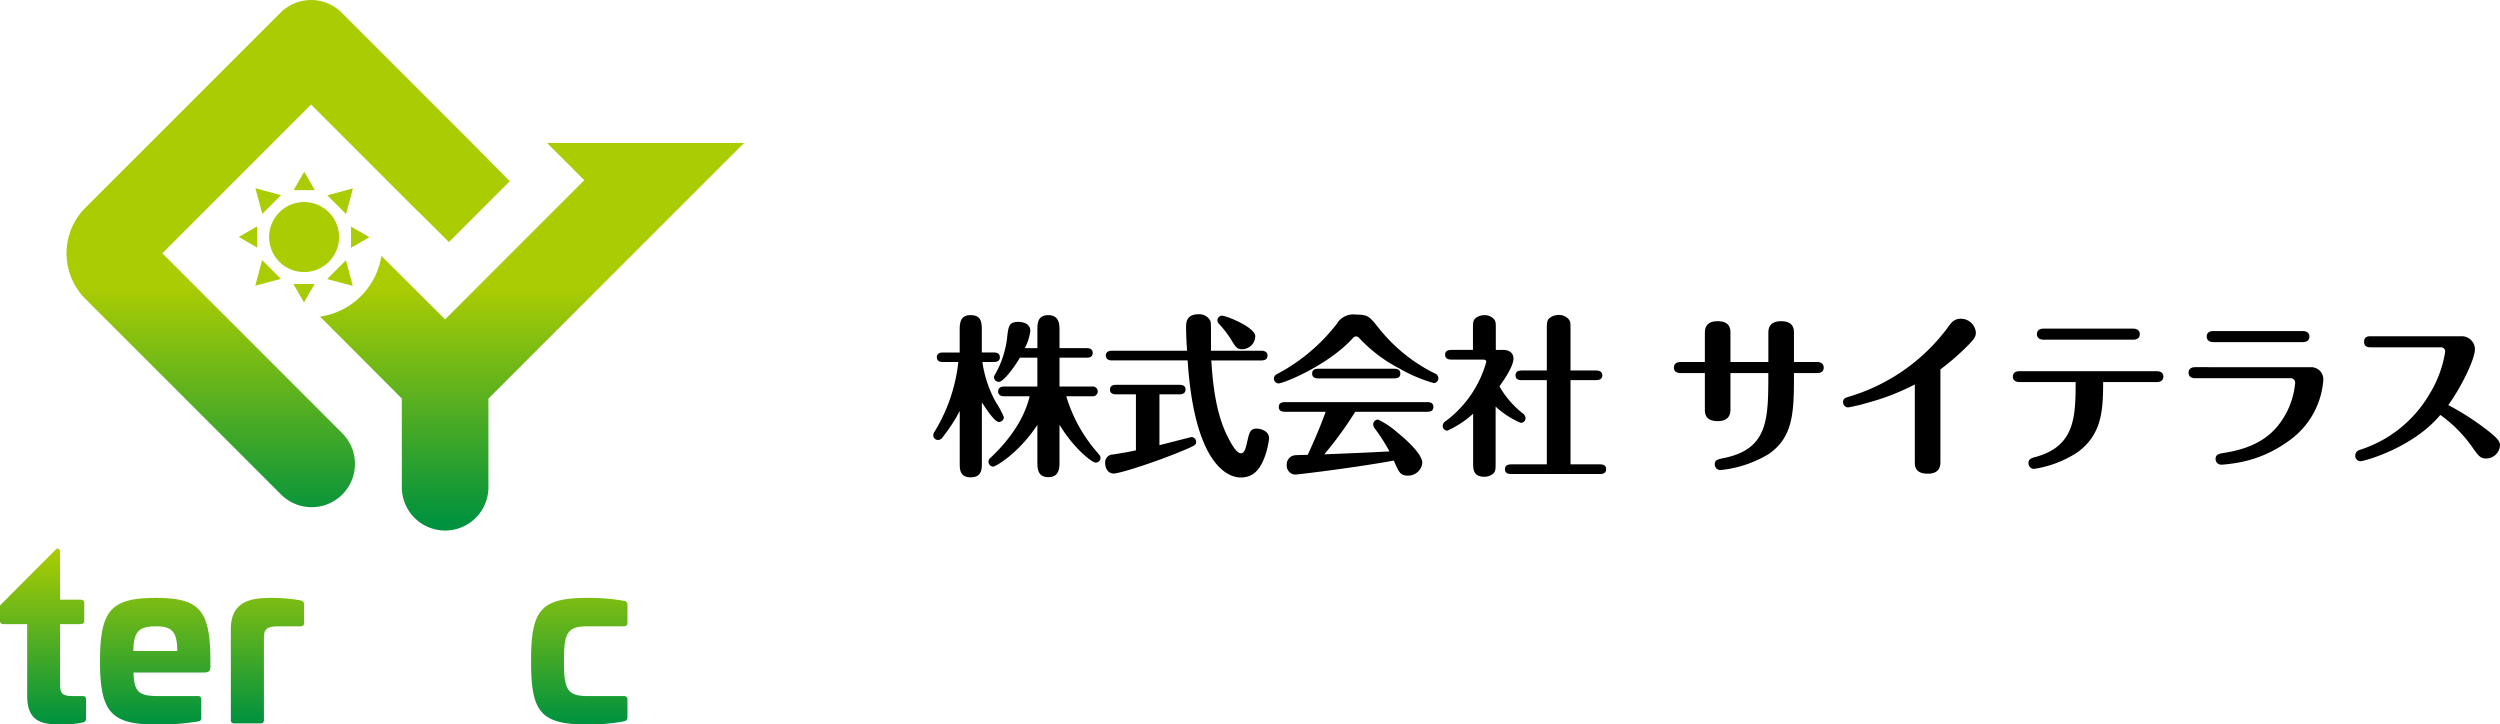
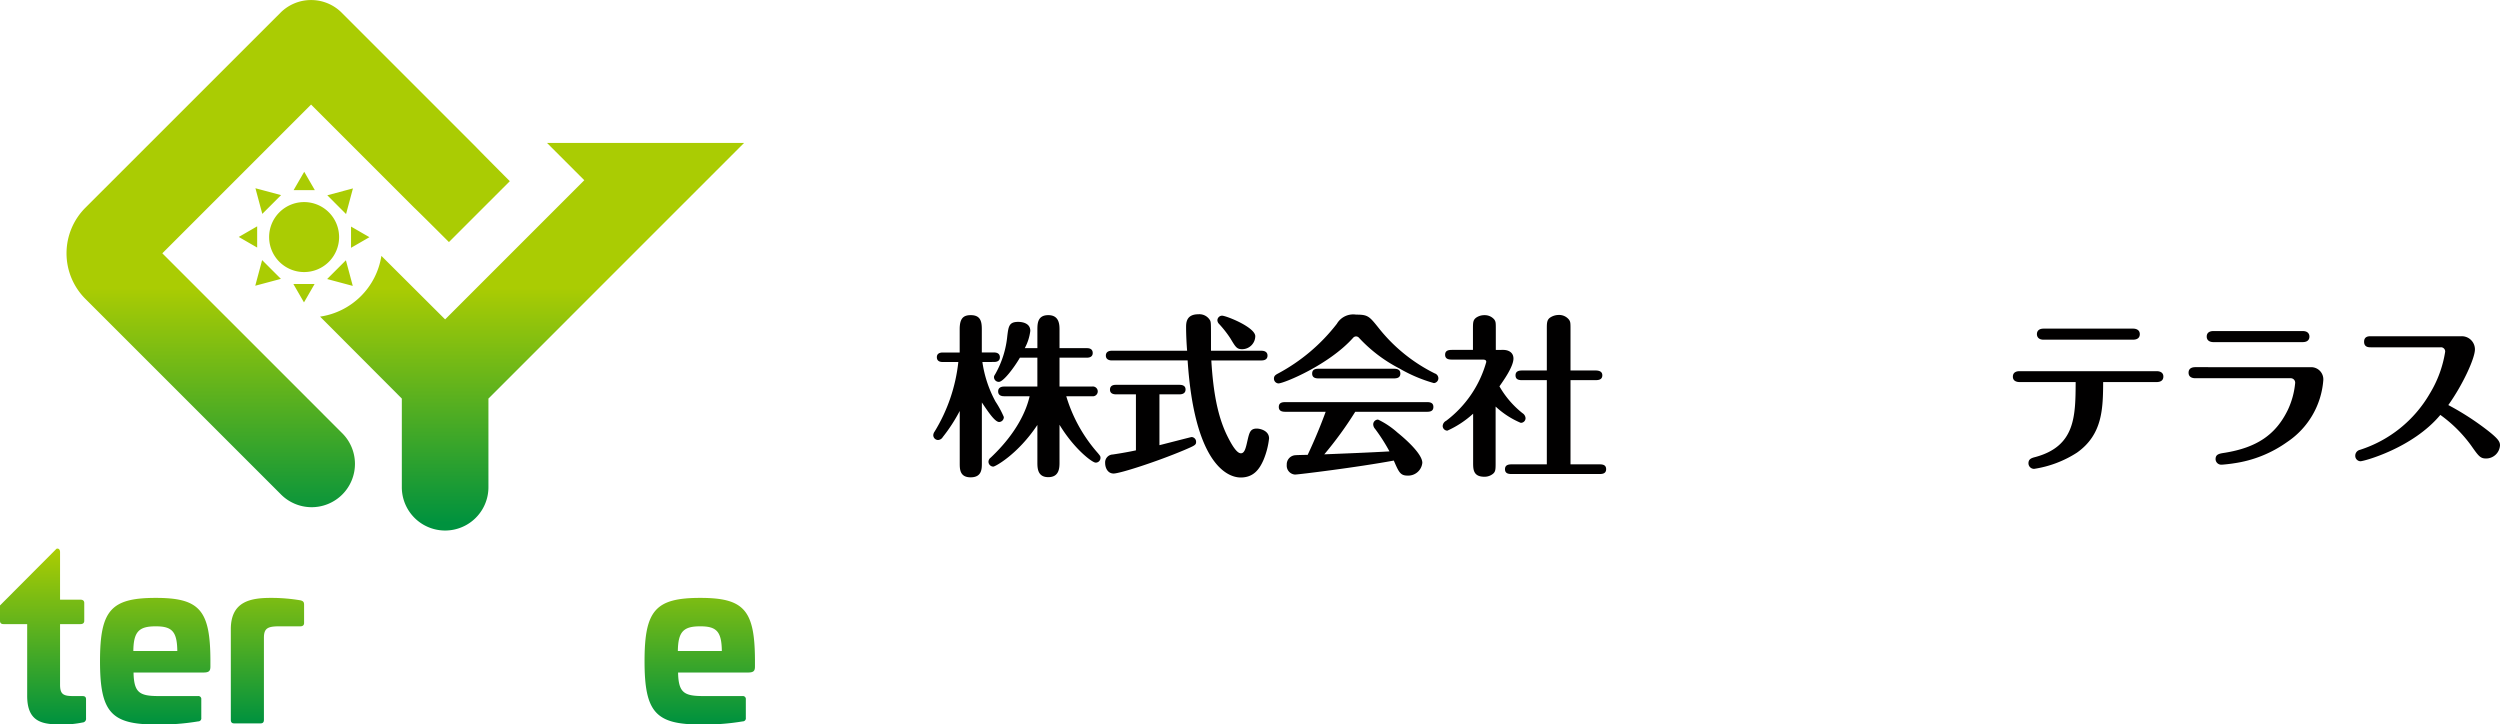
<svg xmlns="http://www.w3.org/2000/svg" xmlns:xlink="http://www.w3.org/1999/xlink" width="368.688" height="106.844" viewBox="0 0 368.688 106.844">
  <defs>
    <clipPath id="clip-path">
      <rect width="368.688" height="106.844" fill="none" />
    </clipPath>
    <linearGradient id="linear-gradient" x1="0.5" y1="0.543" x2="0.5" y2="0.987" gradientUnits="objectBoundingBox">
      <stop offset="0" stop-color="#aacc03" />
      <stop offset="1" stop-color="#00923e" />
    </linearGradient>
    <linearGradient id="linear-gradient-2" x1="0.5" y1="0.02" x2="0.5" y2="0.99" xlink:href="#linear-gradient" />
    <linearGradient id="linear-gradient-3" x1="0.5" y1="-0.362" x2="0.5" y2="0.986" xlink:href="#linear-gradient" />
    <linearGradient id="linear-gradient-4" x1="0.5" y1="-0.365" x2="0.5" y2="0.994" xlink:href="#linear-gradient" />
  </defs>
  <g id="グループ_484" data-name="グループ 484" transform="translate(-38.411 -16.521)">
    <g id="リピートグリッド_1" data-name="リピートグリッド 1" transform="translate(38.411 16.521)" clip-path="url(#clip-path)">
      <g id="グループ_718" data-name="グループ 718" transform="translate(-38.411 -16.521)">
        <g id="グループ_481" data-name="グループ 481">
          <g id="グループ_480" data-name="グループ 480">
            <path id="パス_975" data-name="パス 975" d="M183.288,69.906a17.326,17.326,0,0,0,1.938,5.841,14.226,14.226,0,0,1,1.224,2.269.714.714,0,0,1-.688.739c-.638,0-1.658-1.555-2.55-2.881v8.951c0,.841,0,2.09-1.658,2.09-1.606,0-1.606-1.224-1.606-2.09v-7.7a23.99,23.99,0,0,1-2.5,3.851.85.85,0,0,1-.688.433.712.712,0,0,1-.714-.714,1,1,0,0,1,.2-.535,24.666,24.666,0,0,0,3.494-10.252h-2.3c-.28,0-.866-.05-.866-.712,0-.612.56-.689.866-.689h2.5V65.087c0-1.58.51-2.09,1.632-2.09,1.453,0,1.632.943,1.632,2.09V68.5H185c.256,0,.868.05.868.714,0,.637-.587.687-.868.687Zm8.109,3.622V69.269h-2.575c-.893,1.53-2.448,3.57-3.112,3.57A.707.707,0,0,1,185,72.15c0-.177.052-.229.23-.535a14.12,14.12,0,0,0,1.734-5.558c.178-1.4.255-2.067,1.606-2.067.256,0,1.786.027,1.786,1.328a7.249,7.249,0,0,1-.816,2.548H191.4V65.214c0-.943,0-2.217,1.607-2.217,1.657,0,1.657,1.453,1.657,2.217v2.652h4.055c.254,0,.841.052.841.716,0,.612-.561.687-.841.687h-4.055v4.259h4.794a.724.724,0,1,1,0,1.428h-3.8a22.266,22.266,0,0,0,4.666,8.389c.332.408.382.46.382.689a.7.7,0,0,1-.714.714c-.51,0-3.187-2.04-5.329-5.585v5.508c0,.791,0,2.219-1.657,2.219-1.607,0-1.607-1.376-1.607-2.219V79.19c-2.881,4.334-6.222,6.145-6.5,6.145a.731.731,0,0,1-.714-.714.771.771,0,0,1,.332-.612c3.927-3.7,5.3-7.09,5.738-9.053h-3.774c-.256,0-.868-.05-.868-.714,0-.637.587-.714.868-.714Z" fill="#010000" />
            <path id="パス_976" data-name="パス 976" d="M209.4,82.173c.433-.1,4.667-1.2,4.743-1.2a.7.7,0,0,1,.663.714c0,.458-.179.535-1.785,1.224-4.054,1.709-9.46,3.443-10.378,3.443-.893,0-1.25-.868-1.25-1.557a1.165,1.165,0,0,1,1.122-1.249c1.556-.229,2.984-.51,3.417-.612V74.675h-2.958c-.306,0-.867-.077-.867-.689,0-.662.586-.712.867-.712h9.409c.306,0,.868.075.868.687,0,.637-.587.714-.868.714H209.4Zm15.071-13.924c.306,0,.866.1.866.714,0,.639-.586.714-.866.714h-7.421c.281,4.642.918,8.237,2.371,11.17.536,1.07,1.326,2.523,1.99,2.523.535,0,.714-.712.968-1.861.281-1.2.408-1.784,1.378-1.784.458,0,1.81.281,1.81,1.453a11.551,11.551,0,0,1-.816,3.162c-.612,1.4-1.479,2.6-3.366,2.6-2.193,0-6.86-2.423-7.828-17.265H202.365c-.306,0-.867-.1-.867-.714,0-.637.586-.714.867-.714h11.118c-.077-.866-.153-2.4-.153-3.443,0-.637,0-1.936,1.81-1.936a1.813,1.813,0,0,1,1.734.916c.128.281.128.512.128,2.729v1.734Zm-2.882-.229c-.79,0-.969-.331-1.734-1.607A16,16,0,0,0,218.2,64.3a.828.828,0,0,1-.254-.537.7.7,0,0,1,.688-.687c.612,0,4.9,1.707,4.9,3.033A1.946,1.946,0,0,1,221.592,68.02Z" fill="#010000" />
            <path id="パス_977" data-name="パス 977" d="M249.874,73.018a21.98,21.98,0,0,1-5.1-2.167,21.53,21.53,0,0,1-5.992-4.565.589.589,0,0,0-.382-.152.58.58,0,0,0-.434.2c-3.57,4-10.226,6.732-11.016,6.732a.705.705,0,0,1-.663-.716c0-.408.255-.56.637-.764a27.093,27.093,0,0,0,8.645-7.319A2.79,2.79,0,0,1,238.4,62.92c1.759,0,1.938.229,3.366,2.015A24.335,24.335,0,0,0,250,71.59a.765.765,0,0,1,.536.714A.718.718,0,0,1,249.874,73.018Zm-21.8,4.232c-.408,0-1.071,0-1.071-.712s.637-.716,1.071-.716h20.68c.408,0,1.046,0,1.046.716s-.638.712-1.046.712h-10.48a54.4,54.4,0,0,1-4.564,6.274c3.11-.127,6.476-.254,9.613-.433a26.692,26.692,0,0,0-2.117-3.316,1.056,1.056,0,0,1-.28-.662.712.712,0,0,1,.714-.714,12.132,12.132,0,0,1,2.856,1.911c1.581,1.276,3.672,3.264,3.672,4.463a2.09,2.09,0,0,1-2.142,1.888c-1.1,0-1.3-.46-2.066-2.219-5.354.995-14.1,2.065-14.56,2.065a1.31,1.31,0,0,1-1.224-1.428,1.353,1.353,0,0,1,1.3-1.428c.281-.025,1.53-.05,1.786-.05.458-.97,1.606-3.468,2.652-6.351ZM243.856,70.9c.408,0,1.072,0,1.072.714s-.664.714-1.072.714H232.968c-.382,0-1.046,0-1.046-.714s.638-.714,1.046-.714Z" fill="#010000" />
            <path id="パス_978" data-name="パス 978" d="M260.078,68.122c.816,0,1.53.383,1.53,1.276,0,1.224-1.556,3.364-2.066,4.1a13.775,13.775,0,0,0,3.392,3.951.944.944,0,0,1,.458.741.688.688,0,0,1-.714.687,12.594,12.594,0,0,1-3.7-2.4v8.262c0,1.02,0,1.378-.459,1.709a1.962,1.962,0,0,1-1.2.381c-1.658,0-1.658-1.12-1.658-2.09V77.531a14.368,14.368,0,0,1-3.8,2.5.692.692,0,0,1-.688-.714.918.918,0,0,1,.51-.739,16.4,16.4,0,0,0,5.916-8.672c0-.279-.178-.356-.561-.356h-4.437c-.408,0-1.071,0-1.071-.714s.663-.714,1.071-.714h3.034V65.114c0-1.02,0-1.378.46-1.736A2.12,2.12,0,0,1,257.349,63a1.84,1.84,0,0,1,1.428.637c.229.331.229.485.229,1.48v3.008ZM266.529,85V72.585h-3.57c-.408,0-1.045,0-1.045-.714,0-.689.637-.714,1.045-.714h3.57V65.214c0-.968-.025-1.478.459-1.836a2.291,2.291,0,0,1,1.3-.408,1.847,1.847,0,0,1,1.505.689c.229.331.229.485.229,1.555v5.943h3.622c.356,0,1.07.025,1.07.714,0,.714-.688.714-1.07.714h-3.622V85h4.208c.408,0,1.046,0,1.046.716s-.664.712-1.046.712h-12.8c-.433,0-1.071,0-1.071-.712s.663-.716,1.071-.716Z" fill="#010000" />
-             <path id="パス_979" data-name="パス 979" d="M299.2,69.906V65.622c0-.433,0-1.732,1.887-1.732s1.887,1.249,1.887,1.732v4.284h3.417c.536,0,.969.256.969.816,0,.179,0,.816-.969.816h-3.417c0,5.535,0,9.334-3.672,11.909a17.031,17.031,0,0,1-7.191,2.4.845.845,0,0,1-.816-.843c0-.662.408-.739,1.4-.943,6.5-1.351,6.5-5.712,6.5-12.521h-5.585v5.3c0,.485,0,1.786-1.886,1.786s-1.888-1.2-1.888-1.786v-5.3h-3.57c-.51,0-.994-.2-.994-.789,0-.791.714-.843.994-.843h3.57V65.674c0-.485,0-1.784,1.862-1.784,1.912,0,1.912,1.2,1.912,1.784v4.232Z" fill="#010000" />
-             <path id="パス_980" data-name="パス 980" d="M324.573,84.621c0,.485,0,1.759-1.861,1.759-1.913,0-1.913-1.174-1.913-1.759v-11.4a34.86,34.86,0,0,1-6.961,2.7,27.134,27.134,0,0,1-2.882.687.786.786,0,0,1-.74-.791c0-.535.434-.662.766-.764a28.155,28.155,0,0,0,14.561-10.073c.586-.841,1.02-1.453,2.014-1.453a2.214,2.214,0,0,1,2.244,2.015c0,.662-.23,1.045-1.887,2.627A36.819,36.819,0,0,1,324.573,71Z" fill="#010000" />
            <path id="パス_981" data-name="パス 981" d="M336.254,72.866c-.51,0-.994-.2-.994-.791,0-.766.714-.816.994-.816h20.2c.51,0,1,.2,1,.791,0,.764-.714.816-1,.816h-7.879c-.025,3.9-.077,7.725-3.851,10.4a16.124,16.124,0,0,1-6.324,2.4.826.826,0,0,1-.842-.816c0-.664.485-.791,1.071-.943,5.84-1.607,5.866-5.993,5.891-11.041Zm16.729-7.881c.562,0,.995.256.995.816,0,.587-.433.816-.995.816H339.8c-.994,0-.994-.714-.994-.816,0-.127,0-.816.994-.816Z" fill="#010000" />
            <path id="パス_982" data-name="パス 982" d="M379.175,70.672a1.794,1.794,0,0,1,1.862,1.963,12.045,12.045,0,0,1-5.3,9.053,17.836,17.836,0,0,1-7.906,3.162c-.433.077-1.555.2-1.81.2a.834.834,0,0,1-.867-.816c0-.714.51-.816,1.377-.943,4.667-.766,7.472-2.627,9.257-6.274a11.845,11.845,0,0,0,1.1-3.978.657.657,0,0,0-.689-.739H362.166c-.51,0-.995-.2-.995-.816,0-.766.714-.816.995-.816ZM378,65.343c.994,0,.994.714.994.816,0,.127,0,.816-.994.816H364.843c-.561,0-.995-.256-.995-.816,0-.587.434-.816.995-.816Z" fill="#010000" />
            <path id="パス_983" data-name="パス 983" d="M388.024,67.739c-.28,0-.968,0-.968-.816s.688-.816.968-.816h13.414a1.937,1.937,0,0,1,1.964,1.938c0,1.326-1.811,5.254-3.927,8.212a40.027,40.027,0,0,1,5.967,3.876c1.377,1.1,1.657,1.53,1.657,2.065a2.051,2.051,0,0,1-2.065,1.938c-.841,0-1.1-.358-2.193-1.913A20.086,20.086,0,0,0,398.3,77.71c-4.081,4.9-11.272,6.834-11.782,6.834a.8.8,0,0,1-.765-.841.885.885,0,0,1,.689-.841,18.378,18.378,0,0,0,10.3-8.289,16.9,16.9,0,0,0,2.27-6.17.614.614,0,0,0-.663-.664Z" fill="#010000" />
          </g>
        </g>
        <g id="グループ_483" data-name="グループ 483">
          <path id="パス_984" data-name="パス 984" d="M119.08,37.6l5.5,5.5L104.056,63.624s-4.635-4.622-9.4-9.368a10.729,10.729,0,0,1-9.04,8.96C91.456,69.07,97.67,75.3,97.67,75.3V88.453a6.387,6.387,0,0,0,12.773,0V75.3l37.7-37.7ZM62.35,53.878,84.287,31.94,99.474,47.128c.088.088.192.149,5.144,5.092l8.98-8.979c-4.943-4.953-5-5.056-5.092-5.144l-19.7-19.7a6.382,6.382,0,0,0-9.031,0L51,47.161a9.507,9.507,0,0,0,0,13.433L79.772,89.362A6.386,6.386,0,1,0,88.8,80.331ZM83.276,41.852l-1.565,2.71h3.131Zm-3.414,3.443-3.781-1.012,1.013,3.78ZM76.337,49.9l-2.712,1.566,2.712,1.565Zm-.281,8.759,3.781-1.012-2.768-2.768Zm7.185,2.457,1.567-2.712H81.676Zm3.415-3.444,3.781,1.012-1.013-3.78Zm3.524-4.607L92.892,51.5,90.18,49.935Zm.281-8.759L86.68,45.319l2.766,2.769ZM78.1,51.485a5.16,5.16,0,1,0,5.159-5.162A5.16,5.16,0,0,0,78.1,51.485Z" fill="url(#linear-gradient)" />
          <g id="グループ_482" data-name="グループ 482">
            <path id="パス_985" data-name="パス 985" d="M50.542,119.173H49.2c-1.441,0-1.932-.262-1.932-1.67v-8.942H50.28c.36,0,.557-.165.557-.491v-2.621c0-.328-.2-.491-.557-.491H47.267V97.94c0-.361-.2-.589-.525-.491l-8.331,8.36v2.261c0,.326.164.491.524.491h3.484v10.58c0,4.126,2.554,4.224,5.372,4.224a14.112,14.112,0,0,0,2.784-.294.544.544,0,0,0,.524-.622v-2.785C51.1,119.3,50.935,119.173,50.542,119.173Z" fill="url(#linear-gradient-2)" />
            <path id="パス_986" data-name="パス 986" d="M61.382,104.695c-6.616,0-8.221,1.835-8.221,9.336,0,7.468,1.6,9.334,8.221,9.334a33.615,33.615,0,0,0,6.256-.458.451.451,0,0,0,.459-.524v-2.719a.435.435,0,0,0-.492-.491h-5.8c-2.85,0-3.636-.523-3.7-3.472H68.392c.852,0,1.048-.23,1.048-.884V113.8C69.407,106.5,67.835,104.695,61.382,104.695Zm-3.308,7.829c.033-2.882.851-3.636,3.308-3.636,2.391,0,3.144.754,3.177,3.636Z" fill="url(#linear-gradient-3)" />
            <path id="パス_987" data-name="パス 987" d="M82.736,105.056a25.918,25.918,0,0,0-4.357-.361c-2.98,0-5.928.491-5.928,4.619v13.364c0,.361.164.524.491.524h3.9c.327,0,.491-.163.491-.524V110.559c0-1.408.59-1.671,2.293-1.671H82.7c.359,0,.556-.164.556-.492v-2.685C83.26,105.284,83.1,105.154,82.736,105.056Z" fill="url(#linear-gradient-4)" />
            <path id="パス_988" data-name="パス 988" d="M95.869,105.056a25.927,25.927,0,0,0-4.357-.361c-2.98,0-5.928.491-5.928,4.619v13.364c0,.361.164.524.491.524h3.9c.327,0,.491-.163.491-.524V110.559c0-1.408.589-1.671,2.293-1.671h3.079c.36,0,.557-.164.557-.492v-2.685C96.393,105.284,96.229,105.154,95.869,105.056Z" fill="url(#linear-gradient-4)" />
            <path id="パス_989" data-name="パス 989" d="M105.562,104.695a29.979,29.979,0,0,0-5.928.491c-.328.067-.459.132-.459.525V108.4c0,.393.1.492.459.492h5.928c2.1,0,3.079.687,3.079,2.261v1.179h-4.16c-4.356,0-6.649.949-6.714,5.371.065,5.143,2.653,5.666,7.566,5.666a35.919,35.919,0,0,0,7.435-.687.9.9,0,0,0,.721-1.016V110.329C113.489,106.791,112.048,104.695,105.562,104.695Zm3.079,14.413a15.64,15.64,0,0,1-3.275.328c-2.064,0-2.785-.427-2.785-2,0-1.409.59-1.967,2.294-1.967h3.766Z" fill="url(#linear-gradient-3)" />
-             <path id="パス_990" data-name="パス 990" d="M130.388,105.121a30.248,30.248,0,0,0-5.339-.426c-6.977,0-8.319,1.835-8.319,9.336,0,7.468,1.342,9.334,8.319,9.334a27.7,27.7,0,0,0,5.339-.458c.361-.065.557-.229.557-.622v-2.621c0-.327-.2-.491-.557-.491h-5.339c-3.014,0-3.472-1.048-3.472-5.142,0-4.128.458-5.143,3.472-5.143h5.339c.361,0,.557-.164.557-.523v-2.588A.58.58,0,0,0,130.388,105.121Z" fill="url(#linear-gradient-3)" />
            <path id="パス_991" data-name="パス 991" d="M141.687,104.695c-6.616,0-8.221,1.835-8.221,9.336,0,7.468,1.6,9.334,8.221,9.334a33.615,33.615,0,0,0,6.256-.458.451.451,0,0,0,.459-.524v-2.719a.435.435,0,0,0-.492-.491h-5.8c-2.85,0-3.636-.523-3.7-3.472H148.7c.852,0,1.048-.23,1.048-.884V113.8C149.712,106.5,148.14,104.695,141.687,104.695Zm-3.309,7.829c.034-2.882.852-3.636,3.309-3.636,2.391,0,3.144.754,3.177,3.636Z" fill="url(#linear-gradient-3)" />
          </g>
        </g>
      </g>
    </g>
  </g>
</svg>